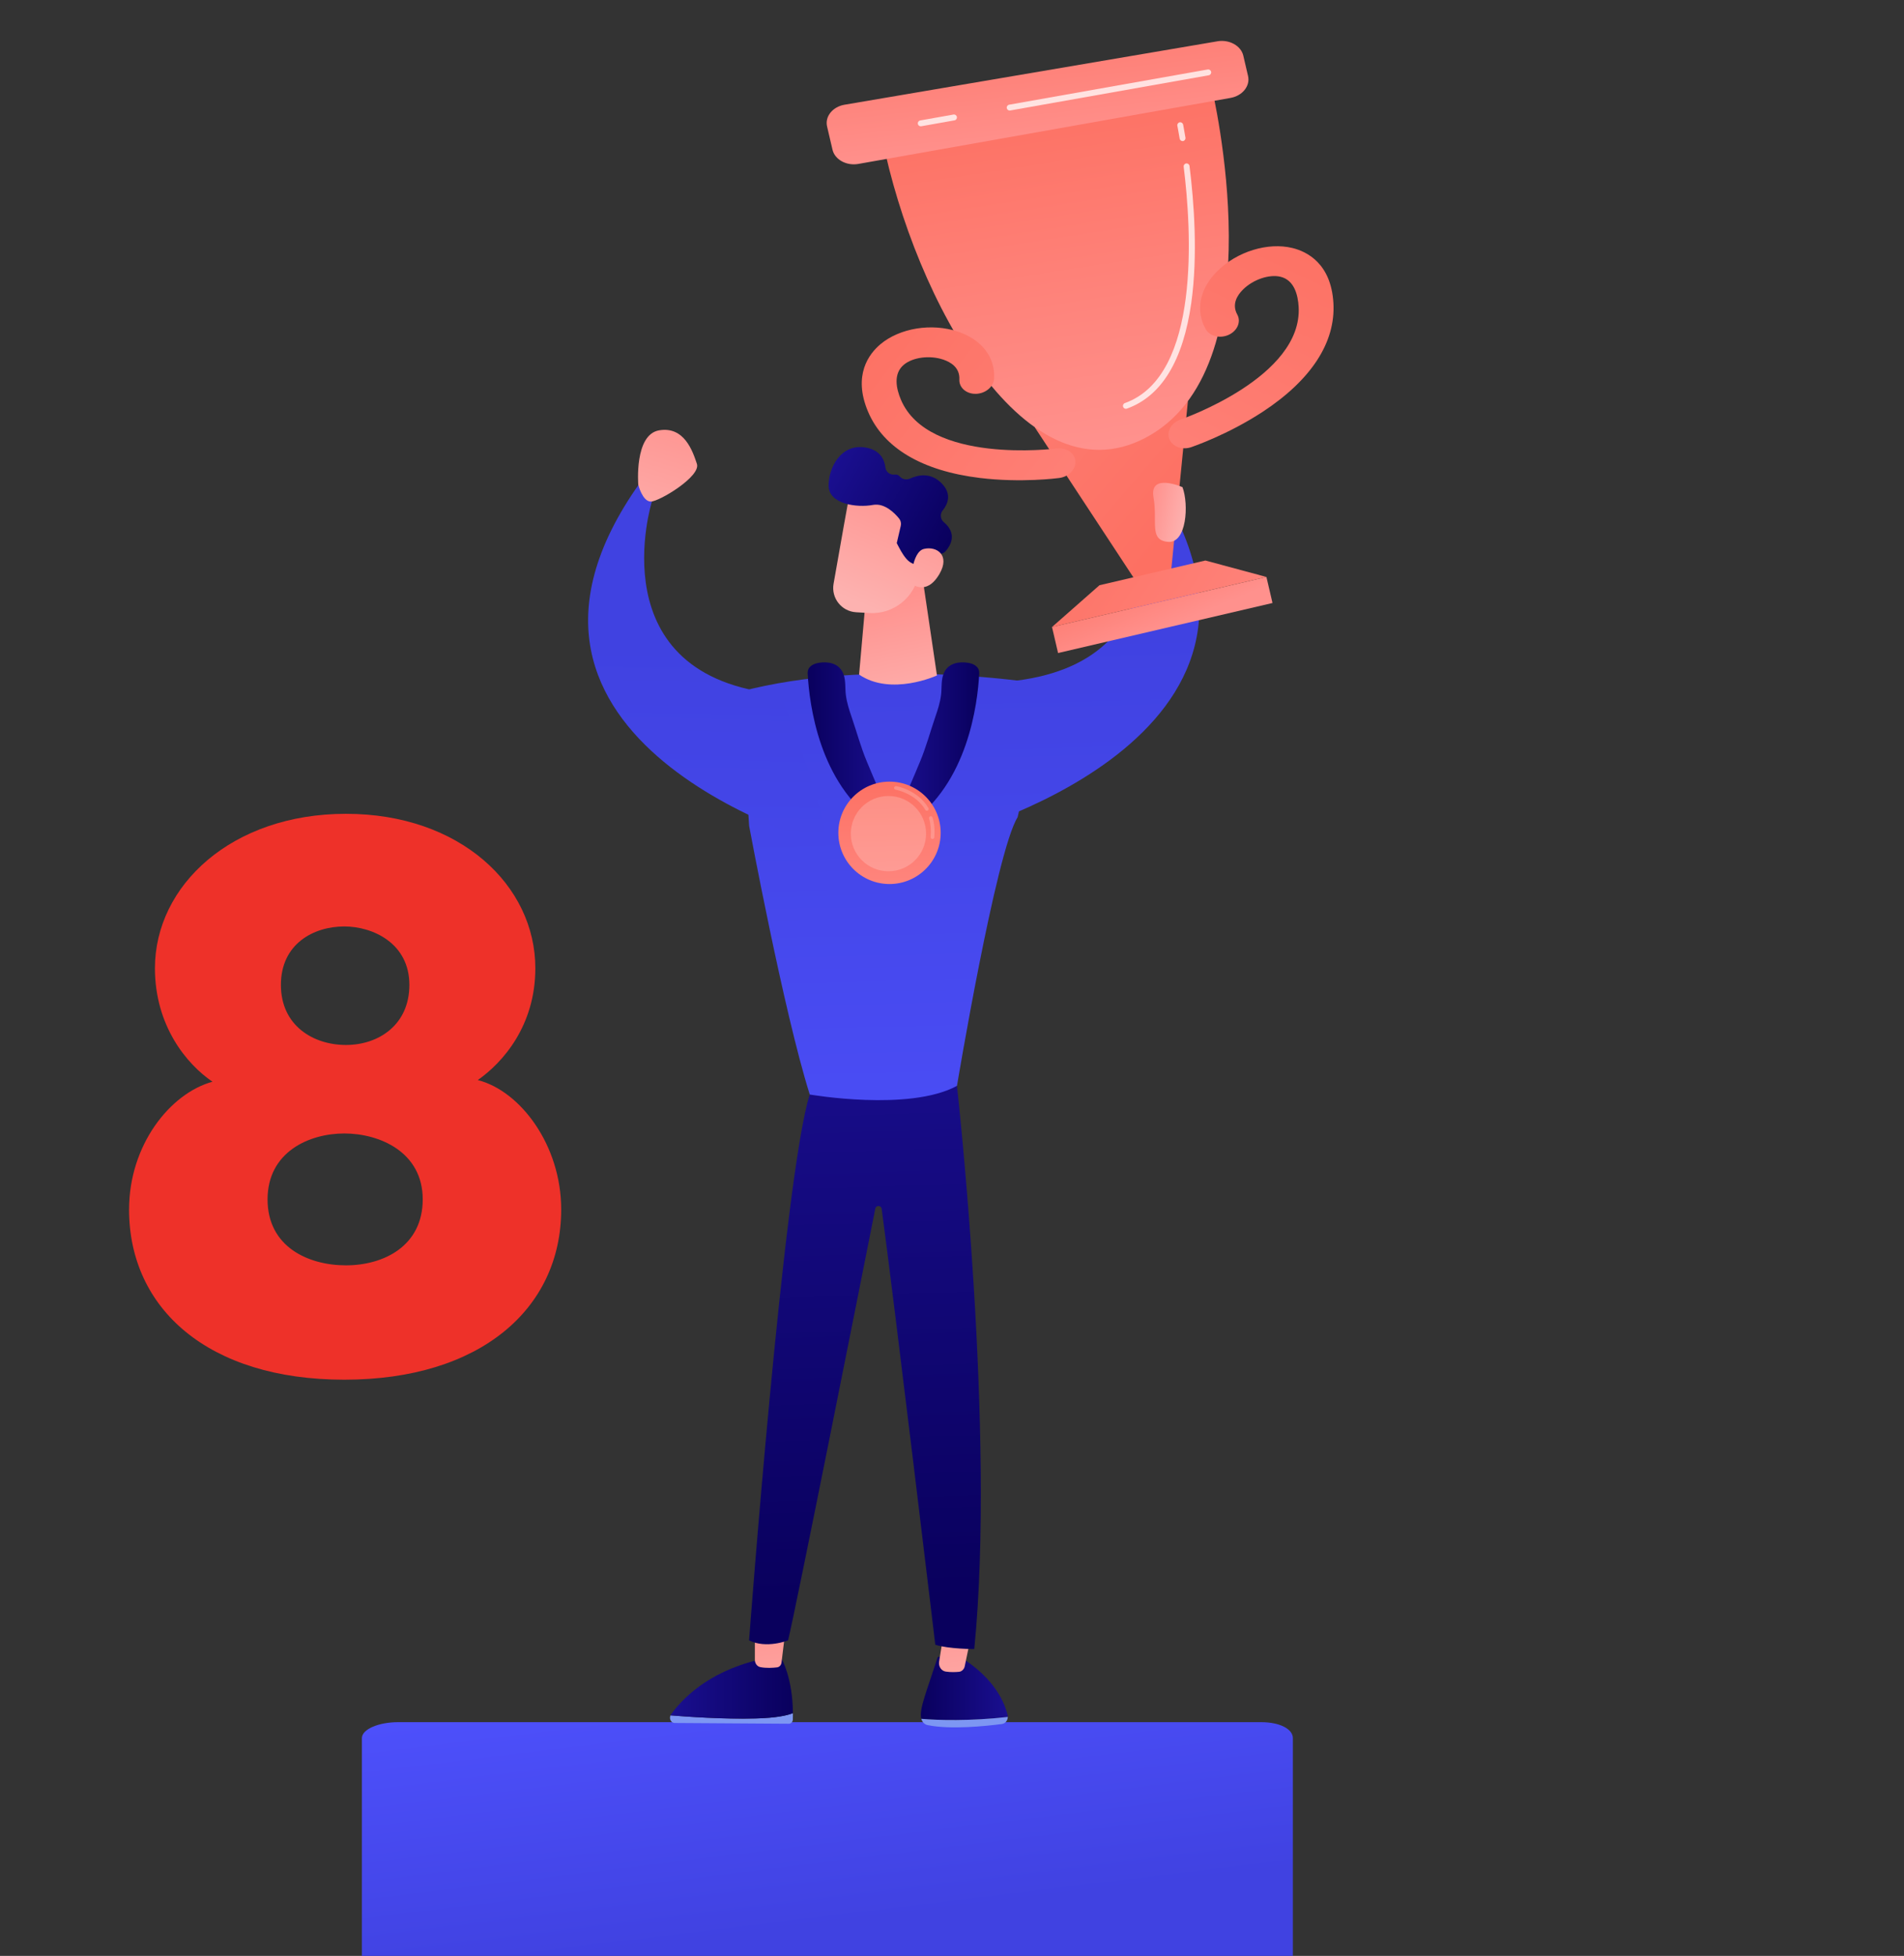
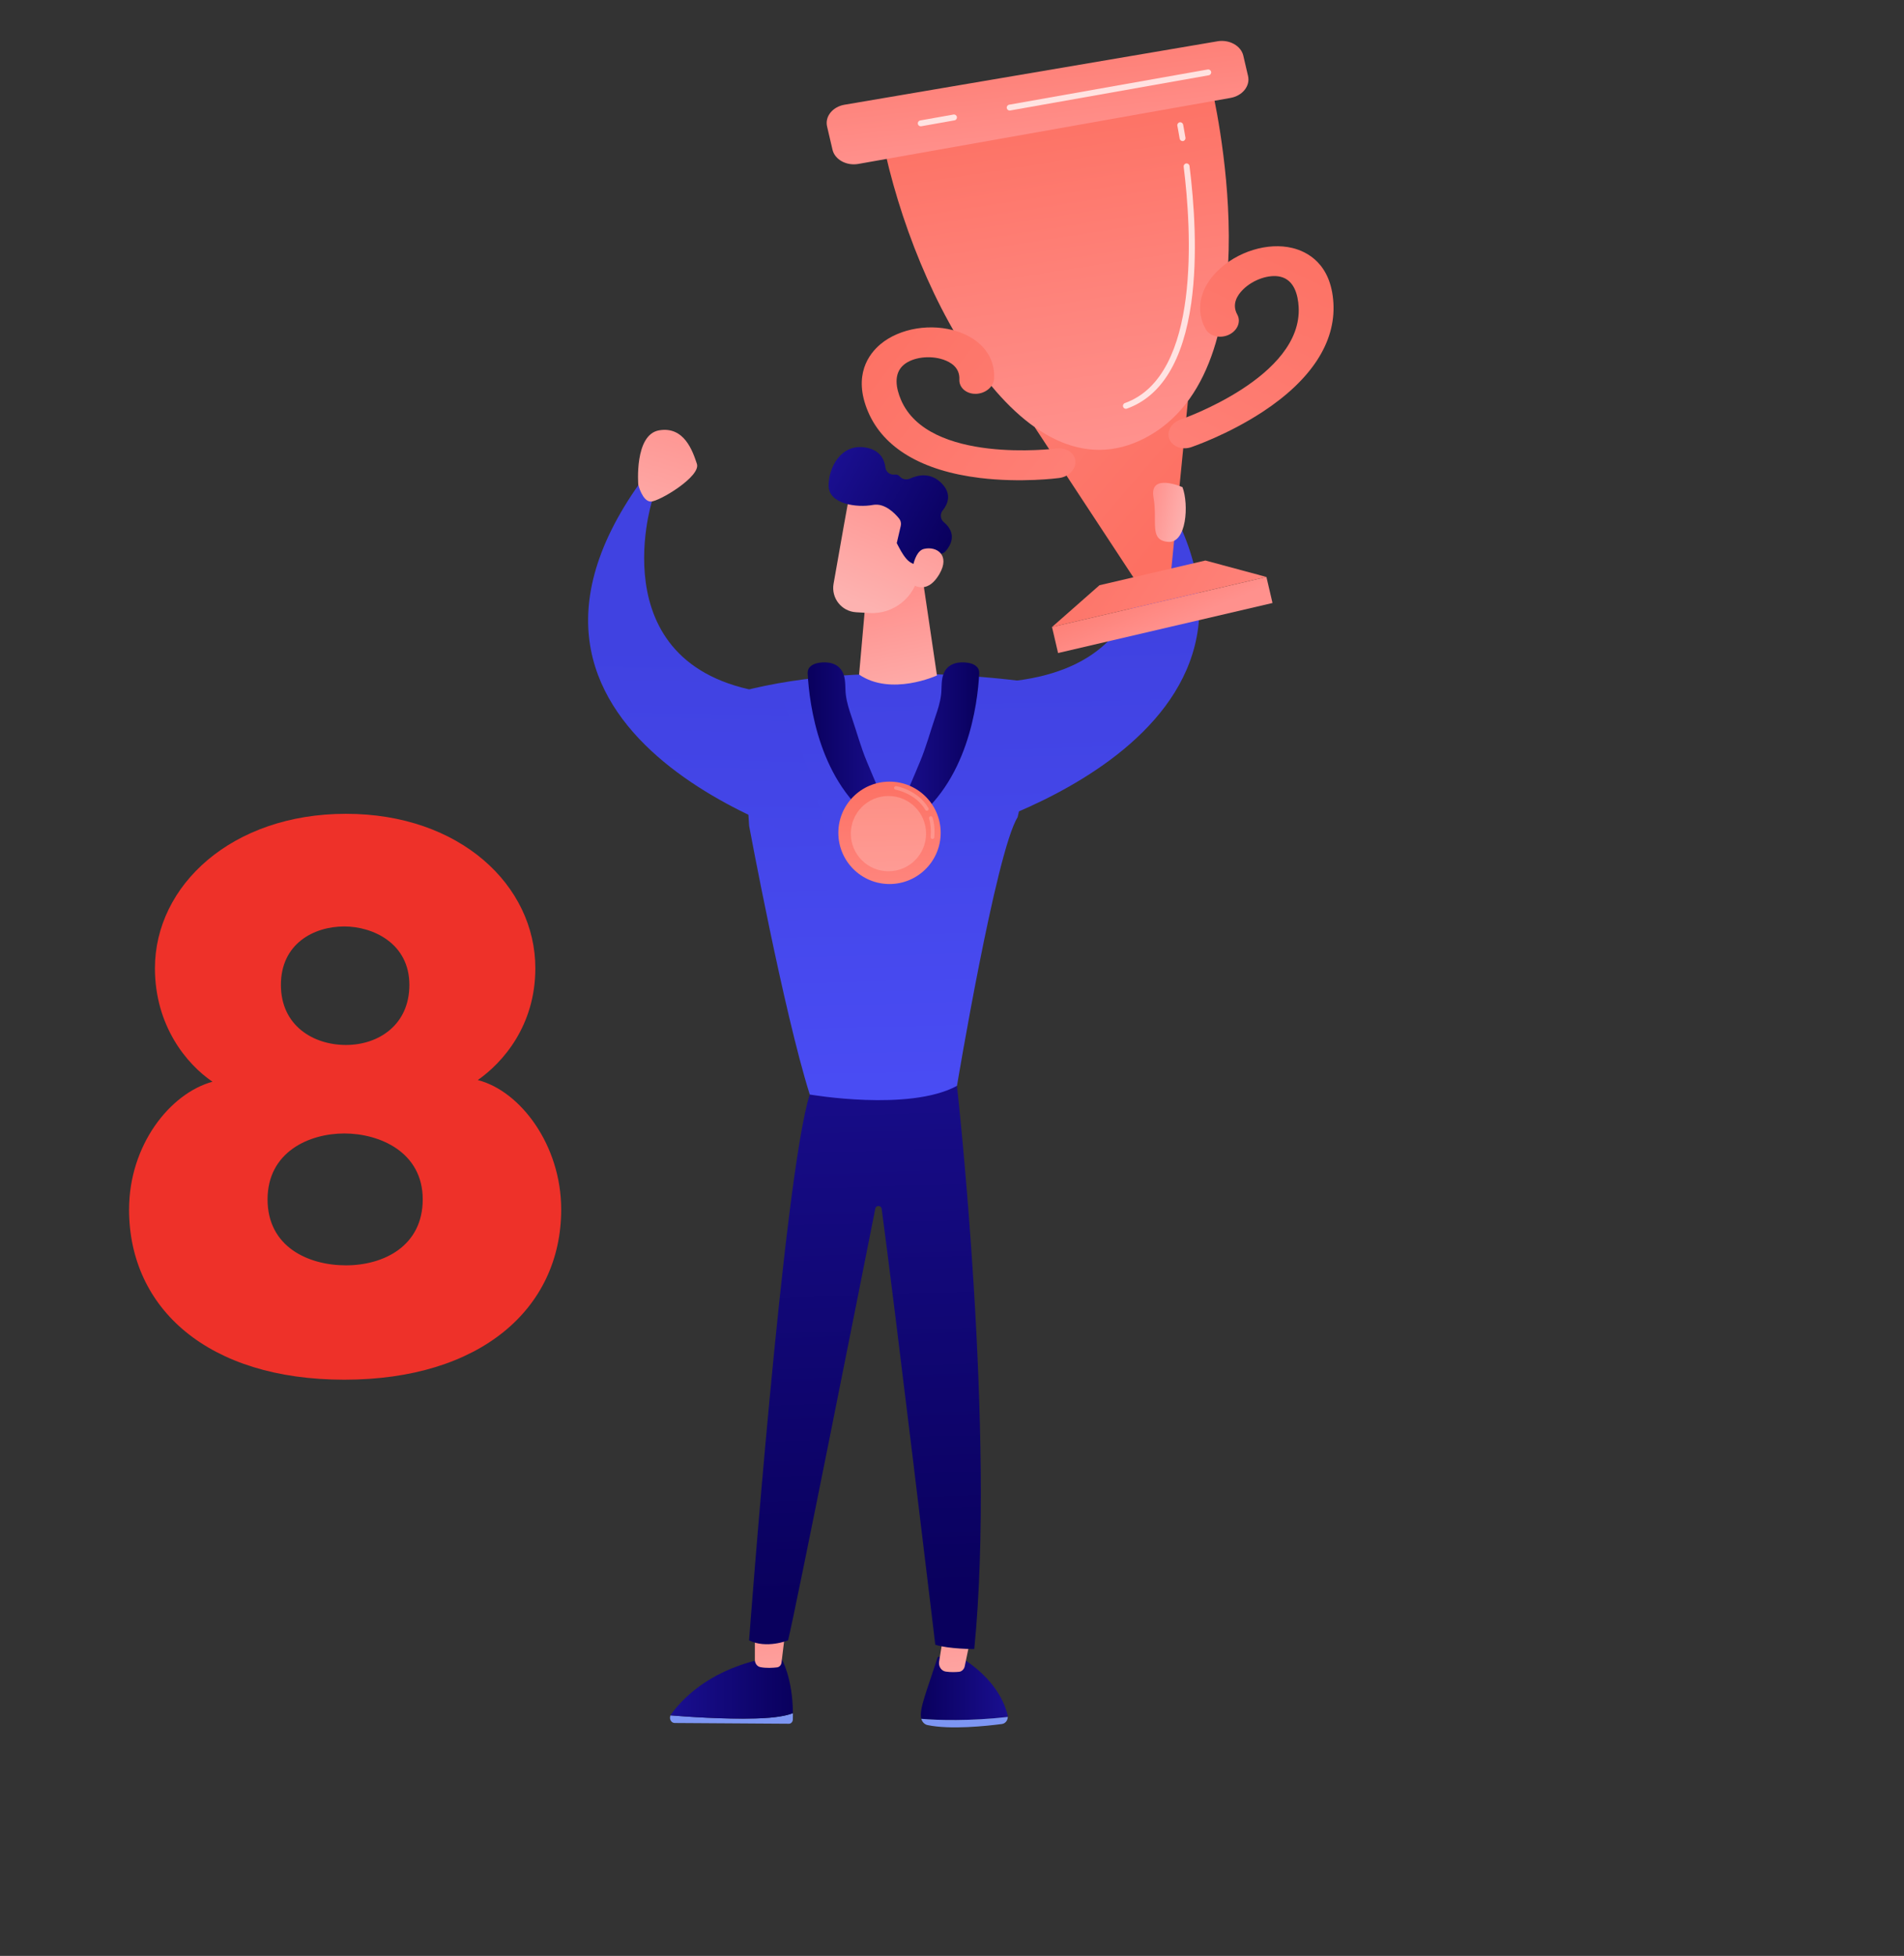
<svg xmlns="http://www.w3.org/2000/svg" id="Illustration" version="1.1" viewBox="0 0 768.76 789.33">
  <rect x="0" y="0" width="768.76" height="789.33" fill="#333333" stroke="none" />
  <defs>
    <style>
      .st0 {
        fill: url(#linear-gradient2);
      }

      .st1 {
        fill: url(#linear-gradient1);
      }

      .st2 {
        fill: url(#linear-gradient9);
      }

      .st3 {
        fill: url(#linear-gradient3);
      }

      .st4 {
        fill: url(#linear-gradient6);
      }

      .st5 {
        fill: url(#linear-gradient8);
      }

      .st6 {
        fill: url(#linear-gradient7);
      }

      .st7 {
        fill: url(#linear-gradient5);
      }

      .st8 {
        fill: url(#linear-gradient4);
      }

      .st9 {
        fill: url(#linear-gradient18);
      }

      .st10 {
        fill: url(#linear-gradient13);
      }

      .st11 {
        fill: url(#linear-gradient12);
      }

      .st12 {
        fill: url(#linear-gradient15);
      }

      .st13 {
        fill: url(#linear-gradient16);
      }

      .st14 {
        fill: url(#linear-gradient11);
      }

      .st15 {
        fill: url(#linear-gradient10);
      }

      .st16 {
        fill: url(#linear-gradient17);
      }

      .st17 {
        fill: url(#linear-gradient14);
      }

      .st18 {
        fill: url(#linear-gradient19);
      }

      .st19 {
        fill: url(#linear-gradient23);
      }

      .st20 {
        fill: url(#linear-gradient22);
      }

      .st21 {
        fill: url(#linear-gradient24);
      }

      .st22 {
        fill: url(#linear-gradient25);
      }

      .st23 {
        fill: url(#linear-gradient21);
      }

      .st24 {
        fill: url(#linear-gradient20);
      }

      .st25 {
        fill: #ee3129;
      }

      .st26 {
        fill: url(#linear-gradient);
      }

      .st27 {
        fill: #7d96f3;
      }

      .st28 {
        opacity: .76;
      }

      .st28, .st29 {
        fill: #fff;
        isolation: isolate;
      }

      .st29 {
        opacity: .2;
      }
    </style>
    <linearGradient id="linear-gradient" x1="7852.34" y1="724.83" x2="7838.2" y2="840.8" gradientTransform="translate(-7514.48 1501.34) scale(1 -1)" gradientUnits="userSpaceOnUse">
      <stop offset="0" stop-color="#4042e1" />
      <stop offset="1" stop-color="#4f52ff" />
    </linearGradient>
    <linearGradient id="linear-gradient1" x1="-7581.12" y1="681.12" x2="-7546.01" y2="681.12" gradientTransform="translate(7952.92)" gradientUnits="userSpaceOnUse">
      <stop offset="0" stop-color="#09005d" />
      <stop offset="1" stop-color="#1a0f90" />
    </linearGradient>
    <linearGradient id="linear-gradient2" x1="9611.09" y1="639.91" x2="9604.08" y2="701.1" gradientTransform="translate(9994.41) rotate(-180) scale(1 -1)" gradientUnits="userSpaceOnUse">
      <stop offset="0" stop-color="#ff918d" />
      <stop offset="1" stop-color="#fdb2b0" />
    </linearGradient>
    <linearGradient id="linear-gradient3" x1="9674.27" y1="681.61" x2="9723.69" y2="681.61" gradientTransform="translate(9994.41) rotate(-180) scale(1 -1)" gradientUnits="userSpaceOnUse">
      <stop offset="0" stop-color="#09005d" />
      <stop offset="1" stop-color="#1a0f90" />
    </linearGradient>
    <linearGradient id="linear-gradient4" x1="9684.93" y1="647.74" x2="9678.37" y2="704.98" gradientTransform="translate(9994.41) rotate(-180) scale(1 -1)" gradientUnits="userSpaceOnUse">
      <stop offset="0" stop-color="#ff918d" />
      <stop offset="1" stop-color="#fdb2b0" />
    </linearGradient>
    <linearGradient id="linear-gradient5" x1="7832.64" y1="645.91" x2="7840.51" y2="399.41" gradientTransform="translate(8182.58) rotate(-180) scale(1 -1)" gradientUnits="userSpaceOnUse">
      <stop offset="0" stop-color="#09005d" />
      <stop offset="1" stop-color="#1a0f90" />
    </linearGradient>
    <linearGradient id="linear-gradient6" x1="7824.62" y1="257.51" x2="7817.01" y2="552.56" gradientTransform="translate(8182.58) rotate(-180) scale(1 -1)" gradientUnits="userSpaceOnUse">
      <stop offset="0" stop-color="#4042e1" />
      <stop offset="1" stop-color="#4f52ff" />
    </linearGradient>
    <linearGradient id="linear-gradient7" x1="7825.19" y1="240.98" x2="7815.38" y2="288" gradientTransform="translate(8182.58) rotate(-180) scale(1 -1)" gradientUnits="userSpaceOnUse">
      <stop offset="0" stop-color="#ff918d" />
      <stop offset="1" stop-color="#fdb2b0" />
    </linearGradient>
    <linearGradient id="linear-gradient8" x1="7816.15" y1="193.91" x2="7837.12" y2="242.96" gradientTransform="translate(8182.58) rotate(-180) scale(1 -1)" gradientUnits="userSpaceOnUse">
      <stop offset="0" stop-color="#ff918d" />
      <stop offset="1" stop-color="#fdb2b0" />
    </linearGradient>
    <linearGradient id="linear-gradient9" x1="6267.04" y1="3385.14" x2="6323.76" y2="3385.14" gradientTransform="translate(7507.6 278.3) rotate(-151.13) scale(1 -1)" gradientUnits="userSpaceOnUse">
      <stop offset="0" stop-color="#09005d" />
      <stop offset="1" stop-color="#1a0f90" />
    </linearGradient>
    <linearGradient id="linear-gradient10" x1="7796.84" y1="202.17" x2="7817.81" y2="251.22" gradientTransform="translate(8182.58) rotate(-180) scale(1 -1)" gradientUnits="userSpaceOnUse">
      <stop offset="0" stop-color="#ff918d" />
      <stop offset="1" stop-color="#fdb2b0" />
    </linearGradient>
    <linearGradient id="linear-gradient11" x1="7747.36" y1="255.52" x2="7739.76" y2="550.57" gradientTransform="translate(8182.58) rotate(-180) scale(1 -1)" gradientUnits="userSpaceOnUse">
      <stop offset="0" stop-color="#4042e1" />
      <stop offset="1" stop-color="#4f52ff" />
    </linearGradient>
    <linearGradient id="linear-gradient12" x1="7737.53" y1="158.65" x2="7719.78" y2="216.99" gradientTransform="translate(8182.58) rotate(-180) scale(1 -1)" gradientUnits="userSpaceOnUse">
      <stop offset="0" stop-color="#f8b676" />
      <stop offset="1" stop-color="#f37960" />
    </linearGradient>
    <linearGradient id="linear-gradient13" x1="-8631.02" y1="260.59" x2="-8638.63" y2="555.64" gradientTransform="translate(8917.55)" gradientUnits="userSpaceOnUse">
      <stop offset="0" stop-color="#4042e1" />
      <stop offset="1" stop-color="#4f52ff" />
    </linearGradient>
    <linearGradient id="linear-gradient14" x1="-8640.85" y1="163.73" x2="-8658.6" y2="222.06" gradientTransform="translate(8917.55)" gradientUnits="userSpaceOnUse">
      <stop offset="0" stop-color="#ff918d" />
      <stop offset="1" stop-color="#fdb2b0" />
    </linearGradient>
    <linearGradient id="linear-gradient15" x1="6809.73" y1="-1702.81" x2="6950.97" y2="-1896.28" gradientTransform="translate(7498.37 318.87) rotate(166.87) scale(1 -1)" gradientUnits="userSpaceOnUse">
      <stop offset="0" stop-color="#fd7062" />
      <stop offset="1" stop-color="#ff918d" />
    </linearGradient>
    <linearGradient id="linear-gradient16" x1="7760.84" y1="37.15" x2="7738.85" y2="179.91" gradientTransform="translate(8182.58) rotate(-180) scale(1 -1)" gradientUnits="userSpaceOnUse">
      <stop offset="0" stop-color="#fd7062" />
      <stop offset="1" stop-color="#ff918d" />
    </linearGradient>
    <linearGradient id="linear-gradient17" x1="7724.81" y1="220.12" x2="7711.28" y2="252.93" gradientTransform="translate(8037.27 1758.82) rotate(-166.87) scale(1 -1)" gradientUnits="userSpaceOnUse">
      <stop offset="0" stop-color="#fd7062" />
      <stop offset="1" stop-color="#ff918d" />
    </linearGradient>
    <linearGradient id="linear-gradient18" x1="6868.62" y1="-1713.92" x2="6760.01" y2="-1595.3" gradientTransform="translate(7498.37 318.87) rotate(166.87) scale(1 -1)" gradientUnits="userSpaceOnUse">
      <stop offset="0" stop-color="#fd7062" />
      <stop offset="1" stop-color="#ff918d" />
    </linearGradient>
    <linearGradient id="linear-gradient19" x1="7769.32" y1="-11.13" x2="7761.54" y2="60.25" gradientTransform="translate(8182.58) rotate(-180) scale(1 -1)" gradientUnits="userSpaceOnUse">
      <stop offset="0" stop-color="#fd7062" />
      <stop offset="1" stop-color="#ff918d" />
    </linearGradient>
    <linearGradient id="linear-gradient20" x1="6926.59" y1="-1808.86" x2="6782.2" y2="-1628.19" gradientTransform="translate(7498.37 318.87) rotate(166.87) scale(1 -1)" gradientUnits="userSpaceOnUse">
      <stop offset="0" stop-color="#fd7062" />
      <stop offset="1" stop-color="#ff918d" />
    </linearGradient>
    <linearGradient id="linear-gradient21" x1="814.34" y1="-1809.03" x2="669.95" y2="-1628.36" gradientTransform="translate(148.3 2033.44) rotate(-13.13)" gradientUnits="userSpaceOnUse">
      <stop offset="0" stop-color="#fd7062" />
      <stop offset="1" stop-color="#ff918d" />
    </linearGradient>
    <linearGradient id="linear-gradient22" x1="-8308.79" y1="205.3" x2="-8294.17" y2="208.28" gradientTransform="translate(8772.95)" gradientUnits="userSpaceOnUse">
      <stop offset="0" stop-color="#ff918d" />
      <stop offset="1" stop-color="#fdb2b0" />
    </linearGradient>
    <linearGradient id="linear-gradient23" x1="7787.2" y1="299.75" x2="7819.97" y2="299.75" gradientTransform="translate(8182.58) rotate(-180) scale(1 -1)" gradientUnits="userSpaceOnUse">
      <stop offset="0" stop-color="#09005d" />
      <stop offset="1" stop-color="#1a0f90" />
    </linearGradient>
    <linearGradient id="linear-gradient24" x1="-8539.38" y1="299.75" x2="-8506.61" y2="299.75" gradientTransform="translate(8865.48)" gradientUnits="userSpaceOnUse">
      <stop offset="0" stop-color="#09005d" />
      <stop offset="1" stop-color="#1a0f90" />
    </linearGradient>
    <linearGradient id="linear-gradient25" x1="7824.09" y1="311.98" x2="7822.26" y2="382.86" gradientTransform="translate(8182.63 .47) rotate(-180) scale(1 -1)" gradientUnits="userSpaceOnUse">
      <stop offset="0" stop-color="#fd7062" />
      <stop offset="1" stop-color="#ff918d" />
    </linearGradient>
  </defs>
-   <path class="st26" d="M146.12,789.33v-87.89c0-3.67,6.97-6.44,14.51-6.44h348.6c7.54,0,12.78,2.78,12.78,6.44v87.89H146.1h.02Z" />
  <g>
    <g>
      <path class="st1" d="M406.91,692.89c0-.26-.01-.53-.08-.8-4-15.85-20.35-23.98-20.35-23.98l-7.86.62c-4.52,13.97-7.44,20.79-6.71,24.61.02.11.05.21.08.31,6.49.58,19.84.96,34.92-.76h0Z" />
      <path class="st27" d="M371.99,693.65c.35,1.27,1.29,2.27,2.5,2.52,9.23,1.94,23.9.38,30.05-.43,1.36-.18,2.35-1.43,2.37-2.85-15.08,1.72-28.44,1.34-34.92.76h0Z" />
      <path class="st0" d="M392.96,655.87l-3.44,16.58c-.25,1.21-1.19,2.12-2.32,2.23-1.38.13-3.35.21-5.33-.09-1.78-.26-3.01-2.07-2.7-4l2.39-14.72h11.4Z" />
      <path class="st27" d="M305.16,693.51c8.4-.23,12.74-1.22,14.99-2.14,0,.84,0,1.68-.03,2.57-.03.94-.73,1.69-1.58,1.69l-46.12-.3c-1.47,0-2.33-1.72-1.69-3.07,6.05.5,21.45,1.62,34.43,1.25Z" />
      <path class="st3" d="M270.73,692.25c.06-.12.1-.24.18-.35,4.07-5.69,14.45-17.02,34.94-21.94l9.83-.31s4.38,7.61,4.46,21.71c-2.25.92-6.59,1.91-14.99,2.14-12.98.36-28.38-.75-34.43-1.25h.01Z" />
      <path class="st8" d="M317.52,654.76c-.11.73-1.46,11.87-1.98,16.19-.12,1.03-.87,1.82-1.8,1.93-1.67.2-4.38.38-6.75-.1-1.28-.26-2.2-1.49-2.2-2.92v-17.49l12.74,2.38h0Z" />
      <path class="st7" d="M386.38,438.2s15.74,139.87,6.99,227.29c0,0-10.49,0-15.74-1.75,0,0-16.35-136.75-21.64-175.89-.2-1.48-2.31-1.54-2.59-.08-6.53,32.92-32.16,162.03-35.21,174.22,0,0-8.74,3.5-15.74,0,0,0,13.99-187.07,24.48-220.29l59.44-3.5h.01,0Z" />
      <path class="st4" d="M417.86,275.6s-66.44-10.49-118.89,3.5l3.5,54.2s13.99,75.18,24.48,108.4c0,0,40.21,6.99,59.44-3.5,0,0,15.74-94.41,24.48-108.4,0,0,8.74-36.72,6.99-54.2h0Z" />
      <path class="st6" d="M371.69,227.83l6.62,44.76s-18.49,8.49-31.44-.36l2.79-31.59,22.03-12.81h0Z" />
      <g>
        <path class="st5" d="M343.21,198.68c-.21.38-4.2,22.95-6.65,36.92-1.01,5.77,3.23,11.13,9.08,11.48l5.36.32c9.84.58,18.51-6.43,20-16.17l3.87-25.31s-26.6-16.41-31.66-7.24h0Z" />
        <path class="st2" d="M380.63,205.98c2.05-2.55,3.85-6.68-.53-11.03-4.43-4.4-9.45-3.3-12.64-1.83-1.41.65-3.15.36-4.15-.82-.45-.53-1.11-.89-2.09-.78-1.85.21-3.51-1.02-3.73-2.87-.38-3.17-2.07-6.91-7.68-7.99-10.29-1.99-15.43,8.31-15.24,15.55.18,7.24,11.46,8.76,17.87,7.56,4.7-.88,8.77,3.25,10.59,5.5.66.82.91,1.89.67,2.92l-1.63,6.99c1.13,2.17,2.23,4.39,3.82,6.25,1.14,1.34,2.39,2.07,3.71,2.39,1.92-3.57,7.29-4.18,9.78-4.26.95-.03,1.85-.45,2.47-1.17,1.88-2.16,4.83-6.97-.81-11.7-1.4-1.18-1.56-3.29-.42-4.72h.01Z" />
        <path class="st15" d="M367.76,235.32s.22-12.63,5.33-13.81c5.11-1.19,10.63,2.51,6.25,10.07-5.44,9.4-11.59,3.74-11.59,3.74h.01Z" />
      </g>
      <path class="st14" d="M387.94,335.97s150.12-40.86,75.58-145.95l-5.04,7.14s22.46,71.18-51.94,77.94c0,0-19.27,49.69-18.6,60.87h0Z" />
      <path class="st11" d="M464.04,190.56s1.69-20.29-8.45-21.98c-10.14-1.69-13.53,8.45-15.22,13.53-1.69,5.07,15.22,15.22,18.6,15.22s5.07-6.76,5.07-6.76h0Z" />
      <path class="st10" d="M333.8,341.04s-150.12-40.86-75.58-145.95l5.04,7.14s-22.46,71.18,51.94,77.94c0,0,19.27,49.69,18.6,60.87Z" />
      <path class="st17" d="M257.71,195.64s-1.69-20.29,8.45-21.98,13.53,8.45,15.22,13.53c1.69,5.07-15.22,15.22-18.6,15.22s-5.07-6.76-5.07-6.76h0Z" />
    </g>
    <g>
      <polygon class="st12" points="458.79 234.78 472.75 231.52 479.63 161.85 417.76 172.38 458.79 234.78" />
      <path class="st13" d="M488.79,33.26c1.34,5.43,26.22,112.1-23.88,142.06-50.11,29.96-95.62-54.59-108.68-119.33,0,0,132.56-22.73,132.56-22.73Z" />
      <rect class="st16" x="424.82" y="242.79" width="88.9" height="10.79" transform="translate(-44.11 113.09) rotate(-13.13)" />
      <polygon class="st9" points="424.76 253.04 511.34 232.84 486.69 226.2 443.93 236.17 424.76 253.04" />
      <path class="st18" d="M491.53,16.66c4.82-.82,9.53,1.79,10.47,5.8l1.91,8.2c.94,4.01-2.24,7.99-7.05,8.85l-150.27,26.64c-4.82.85-9.52-1.73-10.46-5.74l-2.19-9.37c-.94-4.01,2.24-7.96,7.06-8.78l150.52-25.59h.01,0Z" />
      <path class="st24" d="M428.53,192.74c3.46-.81,5.93-3.69,5.64-6.74-.31-3.29-3.7-5.53-7.57-5.01-.74.1-51.77,6.46-62.85-19.7-1.87-4.41-3.18-10.43,1.18-14.09,3.6-3.02,10.43-3.92,15.89-2.09,3.1,1.04,6.76,3.27,6.53,8.02-.16,3.33,2.86,5.92,6.74,5.8s7.15-2.91,7.31-6.24c.41-8.61-5.06-15.67-14.62-18.86-10.63-3.55-23.49-1.46-31.29,5.08-4.56,3.83-11.27,12.45-5,27.24,6.2,14.62,21.77,23.86,45.04,26.72,16.71,2.05,31.56.11,32.19.02.27-.04.54-.09.8-.15h.01Z" />
      <path class="st23" d="M480.18,180.69c-3.46.81-6.95-.68-8.05-3.55-1.18-3.08.87-6.6,4.57-7.84.7-.24,49.28-17.12,47.64-45.48-.28-4.78-1.76-10.77-7.29-12.12-4.56-1.12-11.09,1.1-15.18,5.15-2.32,2.3-4.61,5.93-2.31,10.09,1.61,2.91.06,6.58-3.48,8.19-3.53,1.61-7.7.55-9.31-2.36-4.18-7.55-2.39-16.29,4.77-23.39,7.96-7.89,20.42-11.71,30.3-9.29,5.78,1.41,15.61,6.18,16.54,22.22.92,15.86-8.96,31.03-28.57,43.89-14.08,9.23-28.26,14.06-28.86,14.27-.26.09-.52.16-.78.22h0Z" />
      <path class="st28" d="M371.76,50.97c.07,0,.14,0,.21-.02l13.42-2.38c.65-.11,1.08-.73.96-1.38-.11-.65-.73-1.08-1.38-.96l-13.42,2.38c-.65.11-1.08.73-.96,1.38.1.58.6.98,1.17.98Z" />
      <path class="st28" d="M407.67,44.61c.07,0,.14,0,.21-.02l80.17-14.21c.65-.11,1.08-.73.96-1.38s-.73-1.08-1.38-.96l-80.17,14.21c-.65.11-1.08.73-.96,1.38.1.58.6.98,1.17.98h0Z" />
      <path class="st28" d="M454.6,164.97c.13,0,.27-.02.4-.07,13.97-5,22.71-19.36,25.99-42.67,2.71-19.25,1.11-40.66-.71-55.24-.08-.65-.68-1.11-1.33-1.03s-1.12.68-1.03,1.33c3.12,25.01,7.05,84.36-23.73,95.37-.62.22-.94.9-.72,1.52.17.49.63.79,1.12.79h.01Z" />
      <path class="st28" d="M477.46,56.95c.06,0,.13,0,.2-.02.65-.11,1.09-.72.98-1.37-.55-3.3-.93-5.19-.94-5.27-.13-.65-.76-1.06-1.4-.93s-1.06.76-.93,1.4c0,.02.39,1.93.93,5.19.1.58.6.99,1.17.99h-.01Z" />
    </g>
    <path class="st20" d="M477.44,196.6s-13.44-5.95-11.71,4.03-1.88,17.28,5.78,18.04c7.66.77,8.53-15.18,5.93-22.07Z" />
    <g>
      <g>
        <path class="st19" d="M381,271.82c1.01-2.5,3.12-3.99,5.83-4.39,3.11-.46,8.76.14,8.54,4.37-.66,12.54-4.68,44.24-28.03,60.4l-4.73-4.74c3.23-6.56,6.03-13.34,8.86-20.09,2.45-5.84,4.09-11.98,6.14-17.97,1.01-2.94,1.96-5.86,2.35-8.95.33-2.67,0-5.6.88-8.18.05-.15.11-.3.17-.45h-.01Z" />
        <path class="st21" d="M340.48,271.82c-1.01-2.5-3.12-3.99-5.83-4.39-3.11-.46-8.76.14-8.54,4.37.66,12.54,4.68,44.24,28.03,60.4l4.73-4.74c-3.23-6.56-6.03-13.34-8.86-20.09-2.45-5.84-4.09-11.98-6.14-17.97-1.01-2.94-1.96-5.86-2.35-8.95-.33-2.67,0-5.6-.88-8.18-.05-.15-.11-.3-.17-.45h.01Z" />
        <g>
          <circle class="st22" cx="359.15" cy="336.1" r="20.66" />
          <circle class="st29" cx="358.72" cy="336.42" r="15.19" />
        </g>
      </g>
      <path class="st29" d="M376.5,338.58c.37,0,.69-.29.73-.67.25-2.9.01-5.59-.7-7.99-.11-.39-.52-.61-.91-.49-.39.11-.61.52-.49.91.66,2.23.88,4.74.65,7.46-.03.4.26.75.66.79h.06Z" />
      <path class="st29" d="M374.24,327.19c.13,0,.25-.03.37-.1.35-.2.46-.65.26-1-4.32-7.3-12.67-8.78-13.02-8.84-.4-.06-.77.2-.84.6s.2.77.6.84c.08.01,8.05,1.44,12.01,8.15.14.23.38.36.63.36h-.01Z" />
    </g>
  </g>
  <path class="st25" d="M52.12,488.07c0-25.94,16.5-46.82,33.68-51.53-10.44-7.07-23.24-22.57-23.24-45.81,0-33.35,30.99-62.31,77.13-62.31s76.46,28.97,76.46,62.31c0,23.24-13.14,38.06-23.24,45.14,17.18,4.38,33.68,26.27,33.68,52.21,0,40.08-32.67,68.71-87.58,68.71s-86.9-28.63-86.9-68.71h.01ZM170.68,484.03c0-19.2-17.52-26.61-31.66-26.61s-30.99,7.41-30.99,26.61,16.5,26.61,31.66,26.61,30.99-7.75,30.99-26.61h0ZM165.29,397.46c0-16.84-14.82-23.58-26.27-23.58-12.46,0-25.6,7.07-25.6,23.58s13.14,24.25,26.27,24.25,25.6-8.08,25.6-24.25Z" />
</svg>